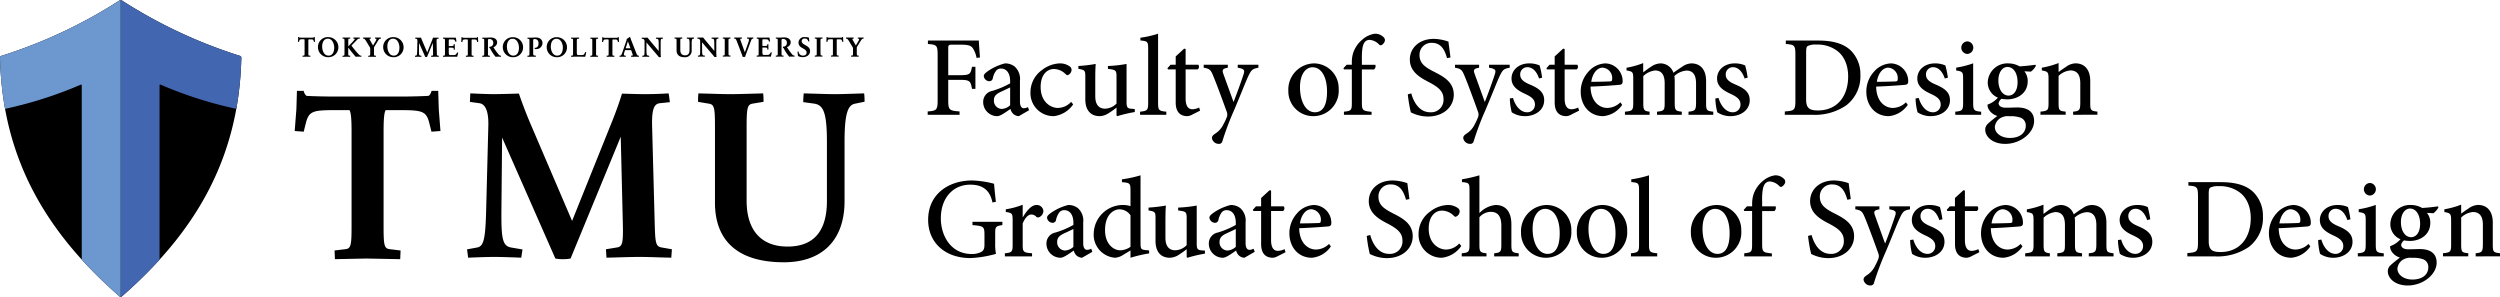
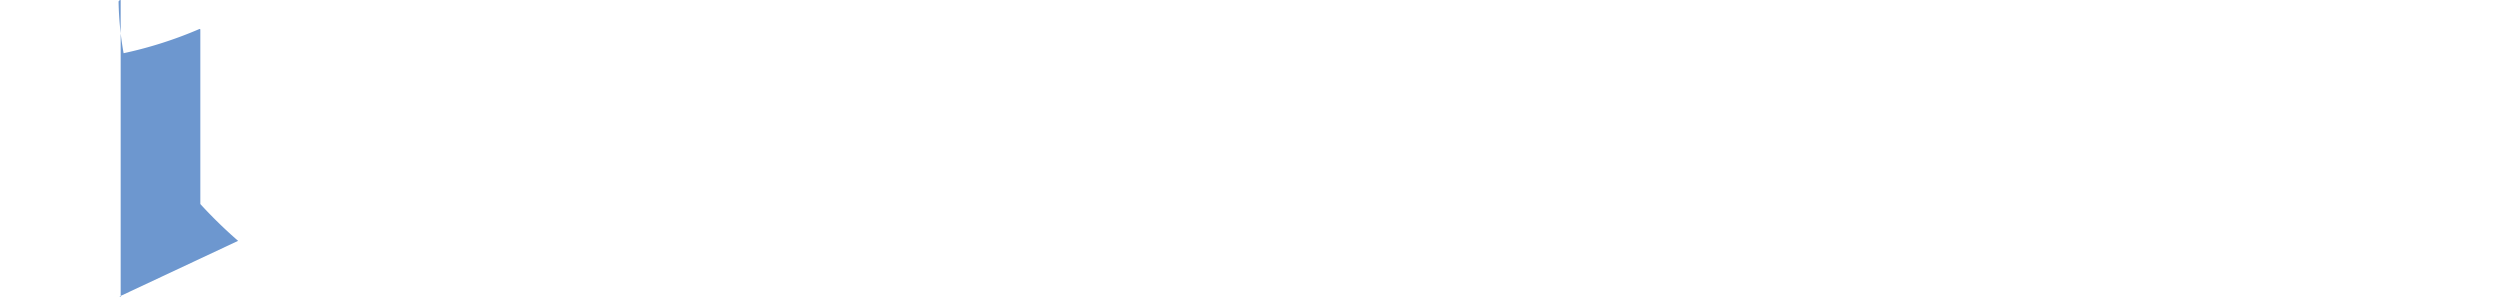
<svg xmlns="http://www.w3.org/2000/svg" viewBox="0 0 547.33 65">
-   <path d="M95.94 19.9h-1.47l-.03.14c-.1.41-.44.91-.62.94-.72.06-3.51.16-6.28.16H73.41c-2.76 0-5.56-.1-6.26-.15-.2-.04-.53-.54-.63-.95l-.04-.14h-1.47l-.12 3.98-.37 4.8 1.97.15.54-2.14c.69-2.4 1.62-2.58 6.54-2.58h2.95c.25.48.45 1.32.45 4.6v20.66c0 4.16-.1 5-1.25 5.17l-2.47.3.08 1.9 6.87-.14 7.42.14.08-1.9-2.46-.3c-1.16-.18-1.26-1-1.26-5.17V28.72c0-3.3.2-4.13.45-4.61h2.96c4.92 0 5.85.19 6.53 2.57l.54 2.15 1.97-.15-.37-4.79zm47.4 29.14l-.57-21.33c-.12-4.11.55-5 1.74-5.12l2.14-.22-.02-.2c-.02-.13-.17-1.37-.23-1.58l-.04-.15-.15.01c-1.47.1-3.35.16-5.04.16-1.8 0-4.83-.11-4.86-.11h-.14l-.04.13c-.4 1.35-1.3 3.97-2.36 6.54l-8.52 21.2-9.08-21.2q-1.38-3.23-2.52-6.55l-.05-.13h-.13c-.04 0-3.9.12-5.44.12s-4.85-.16-4.88-.16h-.19l-.08 1.86 2.01.28c1.8.19 2.09 2.83 2.02 5.01l-.47 18.27c-.16 6.5-.53 8.05-1.99 8.32l-2.19.4.23 1.83.17-.01c.04 0 3.58-.16 5.53-.16 2.05 0 5.73.16 5.77.16h.16l.27-1.8-2.48-.42c-1.94-.34-2.18-2-2.13-8.37l.15-15.7 11.62 26.39.03.08.08.02a7.1 7.1 0 001.58.13 7.65 7.65 0 001.6-.13l.08-.02 10.98-26.66.46 19.12c.1 4.13-.1 4.94-1.25 5.12l-2.45.4.12 1.84h.18l2.23-.06c1.67-.05 3.39-.1 4.84-.1 1.4 0 2.96.05 4.45.1l2.31.06h.18l.13-1.84-2.3-.4c-1.23-.23-1.35-1.05-1.46-5.13zm45.94-26.92a14.8 14.8 0 00-.07-1.53l-.04-.14h-.15l-2.26.07c-1.31.04-2.56.09-3.92.09-1.45 0-2.98-.05-4.45-.1l-2.26-.06h-.15l-.04.14q-.08.8-.08 1.6v.17l2.42.33c1.87.32 2.76 1.65 2.76 8.35V44c0 6.62-2.9 9.98-8.61 9.98-5.78 0-8.97-3.56-8.97-10.03V27.87c0-4.03.12-5 1.3-5.18l2.4-.4v-.15a14.67 14.67 0 00-.06-1.55l-.04-.14h-.15l-2.2.06c-1.65.05-3.36.1-4.82.1-1.43 0-3.02-.05-4.56-.1l-2.25-.06h-.15l-.04.14a14.82 14.82 0 00-.06 1.55v.16l2.4.4c1.19.18 1.3 1.06 1.3 5.12v16.54c0 8.54 5.21 13.06 15.07 13.06 8.45 0 13.3-4.88 13.3-13.37V30.99c0-6.58.86-8.03 2.34-8.3l2.04-.42zm-4.7-13.98V8.1h-.19v.02a.19.19 0 01-.07.1c-.08.01-.4.03-.73.03h-1.64l-.73-.02a.18.18 0 01-.07-.1V8.1h-.19l-.01.47-.04.54v.03l.24.02.06-.26c.08-.27.18-.3.76-.3h.34a1.38 1.38 0 01.04.53v2.4c0 .49 0 .58-.13.6l-.3.04.01.23.8-.01.88.01v-.23l-.29-.04c-.12-.02-.13-.11-.13-.6v-2.4a1.4 1.4 0 01.04-.52h.34c.58 0 .68.02.76.29l.06.26.24-.02-.04-.57zm4.47.07l-.55.02-.66-.02h-.04v.23l.2.03a.09.09 0 01.1.1 1.62 1.62 0 01-.25.58l-.48.8-.48-.85-.11-.2a1.1 1.1 0 01-.17-.35c0-.02 0-.05.1-.07l.19-.04-.02-.23H185.22l-.02.22.2.05c.14.04.26.17.55.66l.7 1.16a.53.53 0 01.1.35v.9c0 .46 0 .57-.14.6l-.3.04.02.22h.03q.8-.02 1.6 0h.04l.01-.22-.29-.05c-.13-.02-.14-.12-.14-.6v-.97a.6.6 0 01.1-.4l.64-1.04c.34-.54.42-.62.61-.67l.16-.03-.02-.22zm-20.28 3.24h-.02l-.13.23c-.17.3-.3.35-.9.35h-.47c-.25 0-.34-.09-.34-.64v-.96a.05.05 0 01.02-.02h.46c.48 0 .57.06.59.19l.03.26h.03a.98.98 0 00.17 0h.02V9.66h-.02a1.21 1.21 0 00-.18 0H168l-.02.23c-.02.12-.1.17-.6.17h-.45a.05.05 0 01-.02-.02V9.1a1.26 1.26 0 01.06-.5h.48c.56 0 .72.03.84.31l.08.2h.02l.19-.03h.02v-.03l-.13-.77c0-.03-.04-.04-.06-.06h-.02l-.92.01h-1.04a6.9 6.9 0 01-.73-.02h-.02v.03a1.3 1.3 0 00-.01.17v.03l.29.05c.12.02.13.1.13.59v2.47c0 .48 0 .57-.13.59l-.3.04v.03l.01.18v.02h.13l.64-.02h1.29a9.06 9.06 0 01.98.02h.02a.11.11 0 00.06-.07 7.26 7.26 0 01.19-.8v-.03l-.02-.01a1.5 1.5 0 00-.19-.05zm5.18.73l-.16-.03c-.18-.02-.33-.18-.68-.64a12.97 12.97 0 01-.81-1.18.03.03 0 010-.02 1.12 1.12 0 00.81-1.01c0-.7-.54-1.11-1.43-1.11a4.02 4.02 0 00-.47.02l-.62.02h-.44l-.27-.02h-.02v.03a1.4 1.4 0 00-.01.18v.02l.29.05c.12.02.13.1.13.59v2.47c0 .48 0 .57-.14.59l-.29.04v.03a1.75 1.75 0 00.01.18v.02h.3l.56-.02.52.01.27.01h.02v-.02l.03-.18v-.03l-.3-.04c-.13-.02-.15-.1-.15-.6V9.1a1.38 1.38 0 01.06-.53.84.84 0 01.26-.04.79.79 0 01.85.86.77.77 0 01-.8.82h-.03l-.05.27h.02l.07.02a.08.08 0 01.07.04l.1.18a8.95 8.95 0 001.13 1.68l.01.01h.01a7.9 7.9 0 011.13 0h.02l.01-.02a1.48 1.48 0 000-.19zm5.68-.63V9.08c0-.5.02-.57.15-.6l.3-.04v-.03l-.02-.17V8.2h-.03l-.26.01-.56.01h-.53l-.26-.02h-.02v.03a1.63 1.63 0 00-.02.18v.02l.3.05c.12.02.13.1.13.59v2.47c0 .48 0 .57-.14.59l-.3.05v.02a1.74 1.74 0 00.02.18v.02h.3l.56-.02.52.01.27.01h.02v-.02l.03-.18v-.02l-.3-.05c-.13-.02-.15-.1-.15-.6zm-20.14 0V9.08c0-.5.02-.57.14-.6l.3-.04v-.03l-.02-.17V8.2h-.03l-.26.01-.56.01h-.52l-.27-.02h-.02v.03a1.75 1.75 0 00-.01.18v.02l.29.05c.13.02.14.1.14.59v2.47c0 .48-.01.57-.14.59l-.3.05v.02l.01.18v.02h.31l.55-.02.52.01.27.01h.02l.01-.02.02-.18v-.02l-.3-.05c-.12-.02-.14-.1-.14-.6zm-2.21-3.34h-.02l-.27.01-.44.01h-.46l-.27-.02h-.02l-.01.03-.01.18v.02l.3.05c.23.04.3.2.3 1.05l.01 1.61-1.82-2.16c-.31-.36-.48-.6-.59-.73v-.01a.26.26 0 00-.08-.04 11.43 11.43 0 01-1.19 0h-.02v.03a1.87 1.87 0 00-.01.2v.02l.23.03a.34.34 0 01.26.15.56.56 0 01.12.38v2.16c0 .78-.06.93-.23.96l-.27.05v.03l.02.17v.02h.03l.7-.02.47.01.27.01h.02v-.02a.55.55 0 00.02-.18v-.03l-.3-.05c-.22-.04-.3-.2-.3-1.04l-.02-1.83 2.31 2.71.37.45a.12.12 0 00.1.06 2.83 2.83 0 00.36 0l.03-.01v-.03a11 11 0 01-.05-1.18V9.45c0-.75.04-.93.21-.96l.27-.04v-.03a1.76 1.76 0 00-.01-.18zm-5.35 0h-.03l-.26.01-.46.01h-.51l-.27-.02h-.02v.03l-.02.18v.03l.3.04c.2.04.3.19.3.96v1.51c0 .77-.33 1.15-.99 1.15-.47 0-1.03-.2-1.03-1.16V9.08c0-.46 0-.57.14-.6l.29-.04v-.02a1.56 1.56 0 00-.01-.18V8.2h-.03l-.26.01-.56.01h-.53l-.26-.02h-.02v.03a1.68 1.68 0 00-.02.18v.02l.3.05c.12.02.14.1.14.59V11c0 1 .6 1.53 1.76 1.53a1.42 1.42 0 001.55-1.56V9.45c0-.76.1-.93.27-.96l.24-.05v-.02a1.64 1.64 0 000-.18zm13 .03V8.2h-.03l-.27.01-.36.01h-.4l-.28-.02h-.03v.03l-.02.17v.02l.24.05a.2.2 0 01.15.1c.07.11.04.33-.07.65l-.79 2.23-.85-2.36-.04-.1a2.06 2.06 0 01-.12-.4c0-.06 0-.1.14-.12l.24-.04V8.4a1.45 1.45 0 00-.01-.17V8.2h-.03l-.24.01-.6.01-.55-.01h-.27v.02l-.02.17v.03l.21.04c.16.04.23.16.42.65l1.03 2.7a4.59 4.59 0 01.2.6v.02h.01a.99.99 0 00.27.03.95.95 0 00.27-.03h.01v-.02a5.25 5.25 0 01.2-.6l1-2.7c.18-.5.27-.61.41-.65l.19-.04v-.02l-.01-.18zm11.39 1.64c-.41-.23-.8-.45-.8-.86a.58.58 0 01.66-.58.7.7 0 01.77.62v.02h.03l.18-.02h.03v-.03l-.08-.74a.14.14 0 00-.05-.07h-.01a3.08 3.08 0 00-.83-.1 1.24 1.24 0 00-1.4 1.2c0 .73.52 1.02.97 1.27.4.23.8.44.8.93 0 .4-.29.65-.76.65a.92.92 0 01-.99-.85v-.04h-.03l-.2.03-.02.01v.03a7.5 7.5 0 01.1.87v.01a.22.22 0 00.07.06 2.18 2.18 0 001.03.22 1.75 1.75 0 001.08-.35 1.23 1.23 0 00.48-1c0-.7-.55-1-1.03-1.28zm-90.18 2.65a2.16 2.16 0 002.22-2.1v-.1a2.2 2.2 0 00-2.2-2.2h-.05a2.16 2.16 0 00-2.22 2.1v.09a2.2 2.2 0 002.2 2.2h.05zM84.8 10.2c0-.83.33-1.73 1.25-1.73 1.03 0 1.4 1.18 1.4 1.98 0 .83-.33 1.73-1.24 1.73-1.03 0-1.4-1.18-1.4-1.98zM68.93 8.59l-.02-.45V8.1h-.18v.02a.19.19 0 01-.07.1 5.91 5.91 0 01-.74.03h-1.65l-.73-.02a.18.18 0 01-.07-.1V8.1h-.2v.47l-.05.54v.03l.24.02.07-.26c.08-.27.18-.3.76-.3h.34a1.4 1.4 0 01.05.54v2.42c0 .48-.01.58-.14.6l-.3.03.01.24.81-.02.88.02v-.24l-.29-.03c-.13-.02-.14-.12-.14-.6V9.15a1.4 1.4 0 01.05-.53h.34c.58 0 .68.02.76.3l.07.25.24-.02zm2.9-.47a2.16 2.16 0 00-2.22 2.1v.1a2.2 2.2 0 002.2 2.2h.05a2.16 2.16 0 002.22-2.1v-.09a2.2 2.2 0 00-2.2-2.2h-.05zm1.34 2.33c0 .83-.33 1.73-1.24 1.73-1.03 0-1.4-1.18-1.4-1.98 0-.83.32-1.73 1.24-1.73 1.03 0 1.4 1.18 1.4 1.98zm5.91 1.99h.03l.01-.24-.17-.02c-.15-.02-.3-.14-.7-.58q-.68-.78-1.3-1.6a.05.05 0 010-.03l1.13-1.16c.24-.25.34-.32.5-.34l.18-.03h.03l-.03-.23h-.02q-.68.02-1.36 0h-.03l-.01.24.25.02a.08.08 0 01.08.08c0 .07-.12.22-.35.48-.38.43-.82.87-1.07 1.11V9.08c0-.46 0-.57.14-.6l.3-.04-.03-.23-.84.02-.83-.02v.22l.29.06c.12.02.14.11.14.6v2.48c0 .48-.01.57-.15.6l-.3.05.02.22h.03l.82-.02.53.01h.29l.03-.22-.3-.05c-.13-.02-.15-.1-.15-.6v-1.05a.59.59 0 01.05-.04 23.85 23.85 0 001.59 1.96h.02a7.68 7.68 0 011.18 0zm4.32-4.01l-.02-.22h-.02q-.61.03-1.23 0h-.02l-.02.23.22.03a.09.09 0 01.1.1 1.63 1.63 0 01-.26.58l-.48.81-.49-.85-.1-.2a1.11 1.11 0 01-.18-.36c0-.02 0-.05.1-.07l.2-.04-.02-.23H79.51l-.02.22.2.05c.14.04.26.17.55.66l.71 1.18a.53.53 0 01.1.35v.9c0 .47-.01.57-.15.6l-.29.05.02.22h.02q.81-.02 1.62 0h.03l.02-.22-.3-.05c-.13-.02-.14-.14-.14-.6v-.98a.6.6 0 01.1-.4l.65-1.05c.33-.55.41-.63.61-.67zm38.49-.29a2.15 2.15 0 00-2.2 2.1v.09a2.2 2.2 0 002.2 2.2h.04a2.15 2.15 0 002.2-2.1v-.09a2.2 2.2 0 00-2.2-2.2h-.04zm1.33 2.32c0 .83-.32 1.72-1.23 1.72-1.03 0-1.4-1.18-1.4-1.97 0-.83.33-1.72 1.24-1.72 1.02 0 1.4 1.18 1.4 1.97zm-10.9 2.07a2.15 2.15 0 002.2-2.1v-.09a2.2 2.2 0 00-2.2-2.2h-.04a2.15 2.15 0 00-2.2 2.1v.09a2.2 2.2 0 002.2 2.2h.04zm-1.34-2.32c0-.83.33-1.72 1.24-1.72 1.02 0 1.4 1.18 1.4 1.97 0 .83-.33 1.72-1.24 1.72-1.03 0-1.4-1.17-1.4-1.97zm23.1 1.36v-2.4a1.38 1.38 0 01.05-.53h.34c.58 0 .67.02.75.3l.07.25.24-.02-.04-.57-.02-.44v-.03h-.18v.02a.2.2 0 01-.07.1 5.72 5.72 0 01-.73.03h-1.65l-.73-.02a.17.17 0 01-.07-.1v-.03h-.18l-.02.47-.04.54v.03l.24.02.06-.26c.08-.27.18-.3.76-.3h.34a1.4 1.4 0 01.05.54v2.4c0 .48-.01.58-.14.6l-.3.03.01.24.81-.02.87.02.01-.24-.3-.03c-.12-.02-.13-.12-.13-.6zm-30.4.87v-.24l-.29-.03c-.13-.02-.14-.12-.14-.6v-2.4a1.4 1.4 0 01.05-.53h.34c.58 0 .68.02.76.3l.06.25.24-.02-.04-.57-.01-.44v-.03h-.19v.02a.19.19 0 01-.07.1 5.5 5.5 0 01-.73.03h-1.64l-.73-.02a.17.17 0 01-.07-.1v-.03h-.19l-.01.47-.05.54v.03l.25.02.06-.26c.08-.27.18-.3.75-.3h.34a1.4 1.4 0 01.05.54v2.4c0 .48 0 .58-.14.6l-.29.03.01.24.8-.02zm-8.04-.87l-.06-2.48c-.02-.48.06-.58.2-.6l.25-.02v-.03L96 8.26v-.03h-.03a5.53 5.53 0 01-.59.02l-.56-.01h-.02l-.01.02a8.02 8.02 0 01-.28.76l-.98 2.46-1.05-2.46c-.12-.28-.24-.58-.3-.76v-.02h-.02l-.64.01-.56-.02h-.03l-.02.23.25.04c.2.02.23.32.22.57l-.05 2.13c-.02.75-.06.93-.23.96l-.26.05.03.23h.03l.64-.02.67.02h.03l.03-.22-.3-.06c-.2-.03-.24-.2-.24-.96l.02-1.8 1.35 3.06a.83.83 0 00.2.02.89.89 0 00.18-.02h.02l1.26-3.08.05 2.2c.02.47 0 .56-.13.58l-.3.05.02.23h.29l.56-.02.52.01h.29l.02-.22-.27-.05c-.14-.02-.16-.12-.17-.59zm3.42.85l.99.01h.01a.11.11 0 00.07-.06 8.25 8.25 0 01.19-.81v-.03h-.02a1.53 1.53 0 00-.19-.05h-.02l-.13.23c-.17.3-.3.35-.9.35h-.47c-.25 0-.34-.1-.34-.65v-.95a.05.05 0 01.02-.02h.45c.5 0 .58.05.6.18l.03.26h.02a.98.98 0 00.18.01h.02V9.68h-.02a1.18 1.18 0 00-.19 0h-.02l-.03.23c-.01.12-.1.17-.59.17h-.45a.05.05 0 01-.02-.02v-.94a1.26 1.26 0 01.06-.5h.47c.57 0 .73.03.84.32l.09.2h.02l.18-.04h.03v-.03l-.13-.77c0-.03-.04-.04-.07-.06h-.01l-.93.01h-1.04a6.68 6.68 0 01-.72-.02H97v.03a1.34 1.34 0 000 .17v.03l.28.05c.13.02.14.1.14.59v2.47c0 .48-.01.57-.14.6l-.3.04v.03a.58.58 0 00.02.18v.02h.12l.64-.02zm10.63-.22l-.16-.02c-.18-.03-.33-.19-.69-.65a12.94 12.94 0 01-.8-1.17.03.03 0 010-.03 1.13 1.13 0 00.8-1.01c0-.7-.53-1.11-1.43-1.11a4.1 4.1 0 00-.47.02 11.76 11.76 0 01-1.33 0h-.02v.03a1.4 1.4 0 00-.01.18v.02l.29.05c.12.02.14.1.14.59v2.47c0 .48-.02.57-.14.6l-.3.04v.02a1.76 1.76 0 00.01.19v.02h.3q.54-.02 1.08-.01h.28l.01-.01.02-.18v-.03l-.3-.05c-.12-.02-.14-.1-.14-.59V9.12a1.38 1.38 0 01.05-.53.84.84 0 01.26-.04.79.79 0 01.85.86.77.77 0 01-.72.82H107.16l-.05.28h.03l.07.01a.08.08 0 01.06.04l.1.18a8.96 8.96 0 001.13 1.69h.03a7.83 7.83 0 011.13 0h.02v-.01a1.48 1.48 0 000-.2zm8.64-3.7a1.7 1.7 0 00-1.02-.29 4.37 4.37 0 00-.48.02l-.63.02h-.5l-.19-.02h-.02v.03a1.68 1.68 0 00-.01.18v.03l.29.05c.13.02.14.1.14.58v2.47c0 .49-.01.58-.14.6l-.3.03v.03a.61.61 0 00.02.19v.02h.28l.58-.02.7.01h.24v-.01l.03-.2v-.03l-.37-.05c-.15-.02-.22-.11-.22-.61V9.11a1.25 1.25 0 01.06-.52 1 1 0 01.26-.04c.55 0 .85.34.85.96v.01c0 .59-.3.94-.76.94h-.05l-.06.27h.03a1.4 1.4 0 00.36.02 1.35 1.35 0 001.35-1.3 1.14 1.14 0 00-.44-.94zm9.75 3.93a.11.11 0 00.07-.06c.04-.23.14-.66.2-.88l.01-.02-.02-.01a1.96 1.96 0 00-.2-.06h-.03l-.13.31c-.14.32-.3.35-.9.35h-.45c-.25 0-.35-.06-.35-.65V9.1c0-.5.04-.58.18-.6l.34-.05v-.02a1.64 1.64 0 00-.01-.18v-.03l-.25.01-.66.01h-.56l-.25-.02h-.03v.03l-.02.17v.03l.3.05c.13.02.14.1.14.59v2.47c0 .48-.01.57-.14.6l-.3.04v.03l.02.18v.02h.22l.56-.02h1.26l.99.01zm2.81.01h.02v-.02l.03-.18v-.03l-.3-.05c-.13-.02-.14-.1-.14-.59V9.1c0-.5.01-.57.14-.59l.3-.05v-.02l-.02-.18v-.03h-.03l-.25.01-.57.01h-.53l-.26-.02h-.02v.03a1.67 1.67 0 00-.02.18v.03l.3.04c.12.02.13.1.13.59v2.47c0 .48 0 .57-.14.6l-.3.04v.03a1.75 1.75 0 00.02.18v.02h.3q.68-.02 1.35 0zm8.37-.92l-.98-2.5a8.23 8.23 0 01-.3-.86l-.01-.02-.16-.03-.01.01a1.64 1.64 0 01-.26.2 1.39 1.39 0 01-.32.18h-.02v.03a.56.56 0 010 .11.95.95 0 01-.04.2l-.92 2.68c-.17.5-.27.61-.41.65l-.2.05v.02l.02.18v.02h.03l.27-.01.36-.01h.37l.29.02h.02v-.02l.02-.19v-.02l-.24-.04a.2.2 0 01-.15-.1.7.7 0 01.04-.52l.18-.57.02-.01h1.29a.04.04 0 01.03.02l.2.56.04.1a2.07 2.07 0 01.12.4c0 .06 0 .1-.15.12l-.24.04v.03l.03.18v.02h.27l.58-.02.56.01h.28v-.01l.02-.18v-.03l-.2-.04c-.16-.04-.24-.16-.43-.65zm-1.24-.97a.05.05 0 01-.02.02h-1a.05.05 0 01-.02-.02l.49-1.5zm7.09-2.29v-.03h-.03l-.26.01-.45.01h-.46l-.27-.02h-.02v.03a1.77 1.77 0 00-.02.18v.02l.3.06c.23.03.3.19.31 1.04v1.61l-1.82-2.16-.59-.73v-.01a.25.25 0 00-.08-.03 11.56 11.56 0 01-1.19 0h-.02v.02a1.88 1.88 0 00-.01.2v.02l.23.03a.33.33 0 01.26.15.56.56 0 01.12.38v2.16c0 .79-.06.93-.23.96l-.27.06v.02l.02.18v.02h.03l.7-.02.47.01h.29v-.01a.58.58 0 00.02-.19v-.02l-.3-.05c-.22-.04-.3-.2-.31-1.05V9.3l2.3 2.7a4.89 4.89 0 01.37.46.13.13 0 00.1.06 2.84 2.84 0 00.36-.01h.03v-.03a11.01 11.01 0 01-.05-1.19V9.47c0-.75.04-.93.22-.96l.26-.04v-.21zM26.22.06A107.67 107.67 0 01.26 12.24a.38.38 0 00-.26.36c.5 22.47 10.42 38.55 26.17 52.3a.38.38 0 00.5 0c15.75-13.75 25.68-29.83 26.17-52.3a.38.38 0 00-.26-.36A107.66 107.66 0 0126.62.06a.37.37 0 00-.4 0z" />
-   <path d="M35.15 18.53a89.42 89.42 0 0016.58 5.3 71.76 71.76 0 001.11-11.23.38.38 0 00-.26-.36A107.66 107.66 0 0126.62.06a.37.37 0 00-.2-.06v65a.38.38 0 00.25-.1 100.11 100.11 0 008.26-8.05V18.66a.15.15 0 01.22-.13z" fill="#4366b0" />
-   <path d="M26.17 64.9a.38.38 0 00.25.1V0a.37.37 0 00-.2.06A107.67 107.67 0 01.26 12.24a.38.38 0 00-.26.36 71.76 71.76 0 001.1 11.23 89.42 89.42 0 0016.6-5.3.15.15 0 01.2.13v38.19a100.12 100.12 0 008.27 8.06z" fill="#6d97cf" />
-   <path d="M213.8 12.68a5.64 5.64 0 00-.75-2.02c-.42-.68-1-.88-2.8-.88h-1.8c-.75 0-.85.08-.85.83v5.85h2.5c2.25 0 2.4-.23 2.7-1.83h.75v4.82h-.75c-.3-1.7-.45-1.97-2.7-1.97h-2.5v4.42c0 2.2.23 2.33 2.48 2.5v.73h-6.98v-.73c1.95-.15 2.18-.3 2.18-2.5v-9.82c0-2.17-.2-2.3-2.13-2.45v-.75h11.15c.03.83.15 2.48.25 3.7zM223.05 25.43a1.93 1.93 0 01-1.22-.5 2.21 2.21 0 01-.6-1.08c-1 .68-2.2 1.58-2.9 1.58a3.09 3.09 0 01-3.08-3.08 2.43 2.43 0 012-2.45 19.38 19.38 0 003.9-1.65v-.5c0-1.74-.8-2.74-2-2.74a1.36 1.36 0 00-1.07.47 4.22 4.22 0 00-.73 1.68.75.75 0 01-.8.62 1.27 1.27 0 01-1.17-1.1c0-.4.32-.67.82-1.05a11.36 11.36 0 013.83-1.75 3.35 3.35 0 012.1.68 3.64 3.64 0 011.17 3.12v4.55c0 1.12.43 1.47.85 1.47a2.2 2.2 0 00.9-.25l.25.68zm-1.9-6.3c-.52.27-1.55.75-2.1 1-.92.45-1.45.9-1.45 1.82a1.78 1.78 0 001.73 1.9 3.02 3.02 0 001.82-.8zM234.95 22.85a5.95 5.95 0 01-4.25 2.58 5.04 5.04 0 01-5.1-5.25 5.98 5.98 0 012.53-4.85 6.68 6.68 0 013.85-1.45 3.59 3.59 0 012.2.65.9.9 0 01.42.78 1.28 1.28 0 01-.87 1.15c-.15 0-.28-.08-.48-.28a3.7 3.7 0 00-2.52-1.07c-1.53 0-2.9 1.3-2.9 3.92 0 3.45 2.37 4.6 3.72 4.6a3.94 3.94 0 002.95-1.33zM248.44 24.53a29.93 29.93 0 00-3.83.9l-.17-.15v-1.73a16.1 16.1 0 01-1.73 1.23 3.77 3.77 0 01-1.97.65c-1.75 0-3.13-1.08-3.13-3.7V16.8c0-1.38-.1-1.48-1.52-1.73v-.62a34.25 34.25 0 003.8-.45c-.08.82-.1 2.02-.1 3.67v3.4c0 2.12 1.05 2.72 2.12 2.72a3.57 3.57 0 002.53-1.12V16.8c0-1.4-.13-1.5-1.88-1.73v-.62a29.04 29.04 0 004.08-.45v8.3c0 1.27.2 1.44 1.15 1.52l.65.05zM249.6 25.13v-.68c1.57-.17 1.77-.3 1.77-1.95V10.73c0-1.65-.15-1.72-1.7-1.87v-.6a22.38 22.38 0 003.87-.88V22.5c0 1.65.2 1.8 1.8 1.95v.68zM261 25.1a2.45 2.45 0 01-1.03.33c-1.64 0-2.57-.98-2.57-3V15.2h-1.7l-.1-.28.68-.75h1.12v-1.82l1.85-1.7.32.07v3.45h2.78a.73.73 0 01-.15 1.03h-2.63v6.37c0 2 .85 2.35 1.48 2.35a3.44 3.44 0 001.47-.38l.23.68zM275.5 14.83c-1.3.23-1.52.43-2.2 1.83-.62 1.32-1.4 3.4-3.1 7.42a63.16 63.16 0 00-2.57 6.8.75.75 0 01-.82.62 1.51 1.51 0 01-1.48-1.27c0-.4.23-.63.65-.93a4.91 4.91 0 001.9-2.15 11.26 11.26 0 00.73-1.57 1.67 1.67 0 00-.05-1.15c-1.08-2.98-2.23-6.1-2.93-7.77-.52-1.3-.77-1.63-2.1-1.83v-.65h5.28v.65c-1.15.2-1.3.45-.98 1.35l2.23 6.15c.67-1.68 1.7-4.52 2.2-6.07.3-.93.12-1.2-1.28-1.43v-.65h4.53zM293.08 19.45a5.56 5.56 0 01-5.47 5.98 5.43 5.43 0 01-5.55-5.53 5.73 5.73 0 015.57-6.02 5.44 5.44 0 015.45 5.57zm-8.47-.37c0 3.15 1.27 5.5 3.27 5.5 1.43 0 2.65-1.05 2.65-4.53 0-3.02-1.12-5.32-3.2-5.32-1.45 0-2.72 1.5-2.72 4.35zM295.96 14.18v-.55a6.71 6.71 0 01.27-1.97 6.4 6.4 0 011.98-2.95 5.28 5.28 0 012.8-1.33 2.64 2.64 0 011.97.83.85.85 0 01.15.92 1.65 1.65 0 01-.52.65.47.47 0 01-.7-.05 3.15 3.15 0 00-2.05-1 1.34 1.34 0 00-1.23.73c-.3.47-.52 1.62-.47 3.75v.97h2.95a.96.96 0 01-.28 1.03h-2.67v7.2c0 1.77.17 1.87 2.12 2.07v.65h-6.05v-.68c1.58-.15 1.73-.3 1.73-1.92V15.2h-1.73l-.1-.28.7-.75zM316.8 12.73c-.44-1.57-1.17-3.35-3.3-3.35a2.59 2.59 0 00-2.72 2.7c0 1.75 1.15 2.6 3.18 3.63 2.07 1.05 4.32 2.25 4.32 5 0 2.67-2.25 4.8-5.65 4.8a8 8 0 01-2.45-.38 8.92 8.92 0 01-1.3-.53 30.65 30.65 0 01-.67-3.95l.77-.2c.4 1.55 1.58 4.13 4.13 4.13a2.72 2.72 0 002.92-2.93c0-1.77-1.32-2.67-3.2-3.67-1.77-.92-4.17-2.2-4.17-4.95 0-2.45 1.97-4.52 5.25-4.52a10.27 10.27 0 013.2.6c.1.9.25 1.9.45 3.47zM330.52 14.83c-1.3.23-1.52.43-2.2 1.83-.62 1.32-1.4 3.4-3.1 7.42a63.16 63.16 0 00-2.57 6.8.75.75 0 01-.83.62 1.51 1.51 0 01-1.47-1.27c0-.4.22-.63.65-.93a4.91 4.91 0 001.9-2.15 11.26 11.26 0 00.72-1.57 1.67 1.67 0 00-.05-1.15c-1.07-2.98-2.22-6.1-2.92-7.77-.53-1.3-.78-1.63-2.1-1.83v-.65h5.27v.65c-1.15.2-1.3.45-.97 1.35l2.22 6.15c.68-1.68 1.7-4.52 2.2-6.07.3-.93.13-1.2-1.27-1.43v-.65h4.52zM336.95 17.18c-.5-1.47-1.35-2.47-2.58-2.47a1.55 1.55 0 00-1.55 1.65c0 1.05.9 1.62 2.05 2.12 1.93.8 3.2 1.67 3.2 3.45 0 2.32-2.15 3.5-4.17 3.5a5.14 5.14 0 01-2.93-.85 13.16 13.16 0 01-.42-3.03l.7-.1c.45 1.63 1.57 3.13 3.1 3.13a1.66 1.66 0 001.7-1.68c0-1.05-.65-1.62-1.95-2.25-1.45-.67-3.18-1.52-3.18-3.47 0-1.8 1.53-3.3 3.88-3.3a5.4 5.4 0 012.27.45 19.52 19.52 0 01.55 2.68zM343.97 25.1a2.45 2.45 0 01-1.02.33c-1.65 0-2.58-.98-2.58-3V15.2h-1.7l-.1-.28.68-.75h1.12v-1.82l1.85-1.7.33.07v3.45h2.77a.73.73 0 01-.15 1.03h-2.62v6.37c0 2 .85 2.35 1.47 2.35a3.44 3.44 0 001.48-.38l.22.68zM355.15 22.95a5.64 5.64 0 01-4.15 2.48c-3.13 0-4.93-2.5-4.93-5.33a6.43 6.43 0 011.68-4.4 5.17 5.17 0 013.7-1.82 3.89 3.89 0 013.8 3.85c0 .5-.1.73-.6.83-.4.05-3.53.3-6.43.4.05 3.27 1.93 4.67 3.68 4.67a4.16 4.16 0 002.85-1.23zm-6.78-5.04c1.33 0 2.63-.03 4-.08.43 0 .58-.12.58-.5a2.27 2.27 0 00-2.08-2.52c-1.1 0-2.17 1.07-2.5 3.1zM369.67 25.13v-.68c1.4-.15 1.65-.27 1.65-2v-4.2c0-1.82-.67-2.8-2.1-2.8a4.41 4.41 0 00-2.65 1.2 6.02 6.02 0 01.08 1.06v4.9c0 1.54.22 1.7 1.55 1.84v.68h-5.43v-.68c1.48-.15 1.68-.27 1.68-1.87v-4.35c0-1.85-.68-2.8-2.1-2.8a4.44 4.44 0 00-2.58 1.23v5.92c0 1.57.2 1.72 1.38 1.87v.68h-5.4v-.68c1.62-.15 1.82-.27 1.82-1.92v-5.17c0-1.58-.07-1.7-1.47-1.93v-.6a18.33 18.33 0 003.65-1.02v2.02c.52-.37 1.05-.8 1.77-1.25a3.7 3.7 0 012.08-.7 3 3 0 012.77 2.05c.73-.55 1.43-1 2.03-1.4a3.61 3.61 0 011.9-.65c2 0 3.22 1.4 3.22 3.85v4.82c0 1.65.15 1.73 1.57 1.9v.68zM381.95 17.18c-.5-1.47-1.35-2.47-2.58-2.47a1.55 1.55 0 00-1.55 1.65c0 1.05.9 1.62 2.05 2.12 1.93.8 3.2 1.67 3.2 3.45 0 2.32-2.15 3.5-4.17 3.5a5.14 5.14 0 01-2.93-.85 13.19 13.19 0 01-.42-3.03l.7-.1c.45 1.63 1.57 3.13 3.1 3.13a1.66 1.66 0 001.7-1.68c0-1.05-.65-1.62-1.95-2.25-1.45-.67-3.18-1.52-3.18-3.47 0-1.8 1.53-3.3 3.88-3.3a5.4 5.4 0 012.27.45 19.52 19.52 0 01.55 2.68zM398.07 8.88c3.18 0 5.53.65 7.1 2.15a7.27 7.27 0 012.13 5.35 8 8 0 01-3.08 6.67 12.1 12.1 0 01-7.47 2.08h-6v-.73c2.12-.15 2.32-.3 2.32-2.42v-9.95c0-2.12-.2-2.25-2.1-2.4v-.75zm-2.65 12.92c0 1.88.75 2.38 2.55 2.38 4.45 0 6.65-3.33 6.65-7.42 0-2.55-.92-4.73-2.77-5.88a7.16 7.16 0 00-4.2-1.12 3.75 3.75 0 00-1.9.32c-.23.18-.33.48-.33 1.43zM417.67 22.95a5.64 5.64 0 01-4.15 2.48c-3.12 0-4.92-2.5-4.92-5.33a6.43 6.43 0 011.67-4.4 5.17 5.17 0 013.7-1.82 3.89 3.89 0 013.8 3.85c0 .5-.1.73-.6.83-.4.05-3.52.3-6.42.4.05 3.27 1.92 4.67 3.67 4.67a4.16 4.16 0 002.85-1.23zm-6.77-5.04c1.32 0 2.62-.03 4-.08.42 0 .57-.12.57-.5a2.27 2.27 0 00-2.07-2.52c-1.1 0-2.18 1.07-2.5 3.1zM425.78 17.18c-.5-1.47-1.35-2.47-2.57-2.47a1.55 1.55 0 00-1.55 1.65c0 1.05.9 1.62 2.05 2.12 1.92.8 3.2 1.67 3.2 3.45 0 2.32-2.15 3.5-4.18 3.5a5.14 5.14 0 01-2.92-.85 13.16 13.16 0 01-.43-3.03l.7-.1c.45 1.63 1.58 3.13 3.1 3.13a1.66 1.66 0 001.7-1.68c0-1.05-.65-1.62-1.95-2.25-1.45-.67-3.17-1.52-3.17-3.47 0-1.8 1.52-3.3 3.87-3.3a5.4 5.4 0 012.27.45 19.52 19.52 0 01.56 2.68zM428.07 25.13v-.68c1.55-.15 1.72-.3 1.72-2v-5.12c0-1.57-.1-1.67-1.52-1.9v-.62a19.33 19.33 0 003.72-.95v8.6c0 1.7.15 1.84 1.75 2v.67zm1.32-14.67a1.38 1.38 0 011.38-1.4 1.38 1.38 0 01-.03 2.75 1.38 1.38 0 01-1.35-1.35zM445.73 14.38a3.7 3.7 0 01-1.1 1.3l-1.43-.07a3.35 3.35 0 01.73 2.17c0 2.67-2.28 3.97-4.45 3.97a7.14 7.14 0 01-1.27-.12 1.55 1.55 0 00-.65.97c0 .48.42.98 1.55.98.9 0 1.75-.05 2.6-.05 1.54 0 3.62.5 3.62 2.97 0 2.6-3 5-6.32 5-2.85 0-4.35-1.62-4.38-3.07a1.74 1.74 0 01.63-1.38c.52-.5 1.42-1.2 2.02-1.67a3.22 3.22 0 01-1.85-1.38 1.99 1.99 0 01-.3-1.1 5.44 5.44 0 002.28-1.52 3.57 3.57 0 01-2.23-3.35 4.3 4.3 0 014.55-4.15 4.97 4.97 0 012.42.65c1.25-.07 2.53-.22 3.45-.35zm-7.97 11.6a2.64 2.64 0 00-1.03 1.82c0 1.35 1.4 2.4 3.28 2.4 2.3 0 3.5-1.17 3.5-2.7a1.78 1.78 0 00-1.18-1.75 6.38 6.38 0 00-2.37-.3 3.13 3.13 0 00-2.2.53zm-.25-8.35c0 1.9.9 3.3 2.25 3.3 1.07-.03 1.95-1 1.95-2.95 0-1.9-.85-3.32-2.23-3.32-1.02 0-1.97 1.05-1.97 2.97zM453.87 25.13v-.68c1.4-.15 1.57-.32 1.57-2.07V18.2c0-1.75-.65-2.78-2.17-2.78a4.25 4.25 0 00-2.58 1.2v5.9c0 1.67.15 1.77 1.55 1.92v.68h-5.52v-.68c1.65-.17 1.77-.3 1.77-1.95v-5.17c0-1.57-.15-1.65-1.47-1.9v-.6a18.64 18.64 0 003.67-1.02v1.97c.5-.37 1.03-.75 1.65-1.15a3.63 3.63 0 012.05-.75c2 0 3.23 1.4 3.23 3.83v4.82c0 1.67.15 1.75 1.57 1.92v.68zM219.45 49.28c-1.45.22-1.57.35-1.57 1.85v2.1a11.25 11.25 0 00.17 2.35 24.24 24.24 0 01-5.6.92c-5.57 0-9.25-3.4-9.25-8.37 0-5.77 4.65-8.62 9.6-8.62a21.14 21.14 0 014.83.72c.07.85.2 2.23.4 3.95l-.75.15c-.6-3-2.48-3.9-4.88-3.9-3.65 0-6.42 2.8-6.42 7.38 0 3.64 2.07 7.8 6.77 7.8a4.42 4.42 0 002.03-.43c.47-.25.75-.6.75-1.58v-2.17c0-1.8-.15-1.95-2.63-2.15v-.72h6.55zM223.95 47.53c.78-1.32 1.83-2.65 2.98-2.65a1.43 1.43 0 011.5 1.3 1.51 1.51 0 01-.88 1.35.58.58 0 01-.67-.07 1.5 1.5 0 00-1.1-.5c-.6 0-1.35.65-1.88 1.97v4.6c0 1.62.13 1.77 2.05 1.92v.68H220v-.68c1.53-.15 1.7-.3 1.7-1.92V48.3c0-1.6-.12-1.68-1.5-1.9v-.58a16.95 16.95 0 003.7-1v2.7zM236.9 56.43a1.93 1.93 0 01-1.22-.5 2.2 2.2 0 01-.6-1.08c-1 .68-2.2 1.58-2.9 1.58a3.09 3.09 0 01-3.08-3.08 2.43 2.43 0 012-2.45 19.38 19.38 0 003.9-1.65v-.5c0-1.74-.8-2.74-2-2.74a1.36 1.36 0 00-1.07.47 4.22 4.22 0 00-.73 1.68.75.75 0 01-.8.62 1.27 1.27 0 01-1.17-1.1c0-.4.32-.67.82-1.05a11.37 11.37 0 013.83-1.75 3.35 3.35 0 012.1.68 3.64 3.64 0 011.17 3.12v4.55c0 1.12.43 1.47.85 1.47a2.2 2.2 0 00.9-.25l.25.68zm-1.9-6.3c-.52.27-1.55.75-2.1 1-.92.45-1.45.9-1.45 1.82a1.78 1.78 0 001.73 1.9 3.02 3.02 0 001.82-.8zM251.58 55.48a29.3 29.3 0 00-4.08.95v-1.6l-1.52.92a3.9 3.9 0 01-1.83.68 5.05 5.05 0 01-4.7-5.35 6.4 6.4 0 016.5-6.2 5.14 5.14 0 011.55.25v-3.45c0-1.57-.15-1.65-1.87-1.8v-.62a26.28 26.28 0 004.07-.88V53.2c0 1.33.15 1.45 1.1 1.55l.78.08zm-4.08-8.35a2.93 2.93 0 00-2.42-1.3c-1.08 0-3.15.93-3.15 4.57 0 3 1.82 4.4 3.35 4.4a3.98 3.98 0 002.22-.77zM263.8 55.53a29.93 29.93 0 00-3.82.9l-.18-.15v-1.73a16.1 16.1 0 01-1.72 1.23 3.77 3.77 0 01-1.98.65c-1.75 0-3.12-1.08-3.12-3.7V47.8c0-1.38-.1-1.48-1.53-1.73v-.62a34.25 34.25 0 003.8-.45c-.07.82-.1 2.02-.1 3.67v3.4c0 2.12 1.05 2.72 2.13 2.72a3.57 3.57 0 002.52-1.12V47.8c0-1.4-.12-1.5-1.87-1.73v-.62A29.04 29.04 0 00262 45v8.3c0 1.27.2 1.44 1.15 1.52l.65.05zM272.45 56.43a1.93 1.93 0 01-1.22-.5 2.2 2.2 0 01-.6-1.08c-1 .68-2.2 1.58-2.9 1.58a3.09 3.09 0 01-3.08-3.08 2.43 2.43 0 012-2.45 19.38 19.38 0 003.9-1.65v-.5c0-1.74-.8-2.74-2-2.74a1.36 1.36 0 00-1.07.47 4.22 4.22 0 00-.73 1.68.75.75 0 01-.8.62 1.27 1.27 0 01-1.17-1.1c0-.4.32-.67.82-1.05a11.37 11.37 0 013.83-1.75 3.35 3.35 0 012.1.68 3.64 3.64 0 011.17 3.12v4.55c0 1.12.43 1.47.85 1.47a2.2 2.2 0 00.9-.25l.25.68zm-1.9-6.3c-.52.27-1.55.75-2.1 1-.92.45-1.45.9-1.45 1.82a1.78 1.78 0 001.73 1.9 3.02 3.02 0 001.82-.8zM279.7 56.1a2.45 2.45 0 01-1.02.33c-1.65 0-2.58-.98-2.58-3V46.2h-1.7l-.1-.28.68-.75h1.12v-1.82l1.85-1.7.33.07v3.45h2.77a.73.73 0 01-.15 1.03h-2.62v6.37c0 2 .85 2.35 1.47 2.35a3.44 3.44 0 001.48-.38l.22.68zM291.37 53.95a5.64 5.64 0 01-4.15 2.48c-3.13 0-4.93-2.5-4.93-5.33a6.43 6.43 0 011.68-4.4 5.17 5.17 0 013.7-1.82 3.89 3.89 0 013.8 3.85c0 .5-.1.73-.6.83-.4.04-3.53.3-6.43.4.05 3.27 1.93 4.67 3.68 4.67a4.16 4.16 0 002.85-1.23zm-6.78-5.04c1.33 0 2.63-.03 4-.08.43 0 .58-.12.58-.5a2.27 2.27 0 00-2.08-2.52c-1.1 0-2.17 1.07-2.5 3.1zM307.82 43.73c-.45-1.57-1.18-3.35-3.3-3.35a2.59 2.59 0 00-2.73 2.7c0 1.75 1.15 2.6 3.18 3.63 2.07 1.05 4.32 2.25 4.32 5 0 2.67-2.25 4.8-5.65 4.8a8 8 0 01-2.45-.38 8.9 8.9 0 01-1.3-.53 30.65 30.65 0 01-.67-3.95l.77-.2c.4 1.55 1.58 4.13 4.13 4.13a2.72 2.72 0 002.92-2.93c0-1.77-1.32-2.67-3.2-3.67-1.77-.92-4.17-2.2-4.17-4.95 0-2.45 1.97-4.52 5.25-4.52a10.27 10.27 0 013.2.6c.1.9.25 1.9.45 3.47zM319.92 53.85a5.95 5.95 0 01-4.25 2.58 5.04 5.04 0 01-5.1-5.25 5.98 5.98 0 012.52-4.85 6.68 6.68 0 013.85-1.45 3.59 3.59 0 012.2.65.9.9 0 01.43.78 1.28 1.28 0 01-.88 1.15c-.15 0-.27-.08-.47-.28a3.7 3.7 0 00-2.53-1.07c-1.52 0-2.9 1.3-2.9 3.92 0 3.45 2.38 4.6 3.73 4.6a3.94 3.94 0 002.95-1.33zM327.12 56.13v-.68c1.4-.15 1.57-.32 1.57-1.9v-4.17c0-2.05-.8-3-2.32-3a3.37 3.37 0 00-2.48 1.18v6c0 1.57.15 1.74 1.55 1.9v.67h-5.42v-.68c1.5-.15 1.7-.27 1.7-1.92V41.66c0-1.55-.08-1.65-1.65-1.8v-.6a31.9 31.9 0 003.82-.88v8.28a5.58 5.58 0 013.55-1.78c2.05 0 3.45 1.3 3.45 4.25v4.42c0 1.63.18 1.75 1.6 1.9v.68zM344.01 50.45a5.56 5.56 0 01-5.47 5.98A5.43 5.43 0 01333 50.9a5.73 5.73 0 015.58-6.02 5.44 5.44 0 015.44 5.57zm-8.47-.37c0 3.15 1.28 5.5 3.28 5.5 1.42 0 2.65-1.05 2.65-4.53 0-3.02-1.13-5.32-3.2-5.32-1.45 0-2.73 1.5-2.73 4.35zM356.24 50.45a5.56 5.56 0 01-5.47 5.98 5.43 5.43 0 01-5.55-5.53 5.73 5.73 0 015.57-6.02 5.44 5.44 0 015.45 5.57zm-8.47-.37c0 3.15 1.27 5.5 3.27 5.5 1.43 0 2.65-1.05 2.65-4.53 0-3.02-1.12-5.32-3.2-5.32-1.45 0-2.72 1.5-2.72 4.35zM357.07 56.13v-.68c1.57-.17 1.77-.3 1.77-1.95V41.73c0-1.65-.15-1.72-1.7-1.87v-.6a22.38 22.38 0 003.88-.88V53.5c0 1.65.2 1.8 1.8 1.95v.68zM381.22 50.45a5.56 5.56 0 01-5.48 5.98 5.43 5.43 0 01-5.55-5.53 5.73 5.73 0 015.58-6.02 5.44 5.44 0 015.45 5.57zm-8.48-.37c0 3.15 1.28 5.5 3.28 5.5 1.42 0 2.65-1.05 2.65-4.53 0-3.02-1.13-5.32-3.2-5.32-1.45 0-2.73 1.5-2.73 4.35zM383.6 45.18v-.55a6.71 6.71 0 01.27-1.97 6.4 6.4 0 011.97-2.95 5.28 5.28 0 012.8-1.33 2.64 2.64 0 011.98.83.85.85 0 01.15.92 1.66 1.66 0 01-.53.65.47.47 0 01-.7-.05 3.15 3.15 0 00-2.05-1 1.34 1.34 0 00-1.22.73c-.3.47-.53 1.62-.48 3.75v.97h2.95a.96.96 0 01-.27 1.03h-2.68v7.2c0 1.77.18 1.87 2.13 2.07v.65h-6.05v-.68c1.57-.15 1.72-.3 1.72-1.92V46.2h-1.72l-.1-.28.7-.75zM404.44 43.73c-.45-1.57-1.17-3.35-3.3-3.35a2.59 2.59 0 00-2.72 2.7c0 1.75 1.15 2.6 3.17 3.63 2.08 1.05 4.33 2.25 4.33 5 0 2.67-2.25 4.8-5.65 4.8a8 8 0 01-2.45-.38 8.92 8.92 0 01-1.3-.53 30.65 30.65 0 01-.68-3.95l.78-.2c.4 1.55 1.57 4.13 4.12 4.13a2.72 2.72 0 002.93-2.93c0-1.77-1.33-2.67-3.2-3.67-1.78-.92-4.18-2.2-4.18-4.95 0-2.45 1.98-4.52 5.25-4.52a10.27 10.27 0 013.2.6c.1.9.25 1.9.45 3.47zM418.16 45.83c-1.3.23-1.53.43-2.2 1.83-.63 1.32-1.4 3.4-3.1 7.42a63.16 63.16 0 00-2.57 6.8.75.75 0 01-.83.62 1.51 1.51 0 01-1.47-1.27c0-.4.22-.63.65-.93a4.91 4.91 0 001.9-2.15 11.26 11.26 0 00.72-1.57 1.67 1.67 0 00-.05-1.15c-1.07-2.98-2.22-6.1-2.92-7.77-.53-1.3-.78-1.63-2.1-1.83v-.65h5.27v.65c-1.15.2-1.3.45-.97 1.35l2.22 6.15c.67-1.68 1.7-4.52 2.2-6.07.3-.93.12-1.2-1.28-1.43v-.65h4.53zM424.58 48.18c-.5-1.47-1.35-2.47-2.57-2.47a1.55 1.55 0 00-1.55 1.65c0 1.05.9 1.62 2.05 2.12 1.92.8 3.2 1.67 3.2 3.45 0 2.32-2.15 3.5-4.17 3.5a5.14 5.14 0 01-2.93-.85 13.19 13.19 0 01-.42-3.03l.7-.1c.45 1.63 1.57 3.13 3.1 3.13a1.66 1.66 0 001.7-1.68c0-1.05-.66-1.62-1.95-2.25-1.45-.67-3.18-1.52-3.18-3.47 0-1.8 1.53-3.3 3.87-3.3a5.4 5.4 0 012.28.45 19.52 19.52 0 01.55 2.68zM431.61 56.1a2.45 2.45 0 01-1.02.33c-1.65 0-2.58-.98-2.58-3V46.2h-1.7l-.1-.28.68-.75H428v-1.82l1.85-1.7.33.07v3.45h2.77a.73.73 0 01-.15 1.03h-2.62v6.37c0 2 .84 2.35 1.47 2.35a3.44 3.44 0 001.47-.38l.23.68zM442.78 53.95a5.64 5.64 0 01-4.15 2.48c-3.12 0-4.92-2.5-4.92-5.33a6.43 6.43 0 011.68-4.4 5.17 5.17 0 013.7-1.82 3.89 3.89 0 013.8 3.85c0 .5-.1.73-.6.83-.4.04-3.53.3-6.43.4.05 3.27 1.92 4.67 3.67 4.67a4.16 4.16 0 002.85-1.23zm-6.77-5.04c1.33 0 2.62-.03 4-.08.42 0 .57-.12.57-.5a2.27 2.27 0 00-2.07-2.52c-1.1 0-2.17 1.07-2.5 3.1zM457.3 56.13v-.68c1.4-.15 1.66-.27 1.66-2v-4.2c0-1.82-.68-2.8-2.1-2.8a4.41 4.41 0 00-2.65 1.2 6.01 6.01 0 01.07 1.06v4.9c0 1.54.23 1.7 1.55 1.84v.68h-5.42v-.68c1.47-.15 1.67-.27 1.67-1.87v-4.35c0-1.85-.67-2.8-2.1-2.8a4.44 4.44 0 00-2.57 1.23v5.92c0 1.57.2 1.72 1.37 1.87v.68h-5.4v-.68c1.63-.15 1.83-.27 1.83-1.92v-5.17c0-1.58-.08-1.7-1.47-1.93v-.6a18.33 18.33 0 003.64-1.02v2.02c.53-.37 1.05-.8 1.78-1.25a3.7 3.7 0 012.07-.7 3 3 0 012.78 2.05c.72-.55 1.42-1 2.02-1.4a3.61 3.61 0 011.9-.65c2 0 3.23 1.4 3.23 3.85v4.82c0 1.65.15 1.73 1.57 1.9v.68zM470.08 48.18c-.5-1.47-1.35-2.47-2.57-2.47a1.55 1.55 0 00-1.55 1.65c0 1.05.9 1.62 2.05 2.12 1.92.8 3.2 1.67 3.2 3.45 0 2.32-2.15 3.5-4.18 3.5a5.14 5.14 0 01-2.92-.85 13.16 13.16 0 01-.42-3.03l.7-.1c.45 1.63 1.57 3.13 3.1 3.13a1.66 1.66 0 001.7-1.68c0-1.05-.66-1.62-1.96-2.25-1.45-.67-3.17-1.52-3.17-3.47 0-1.8 1.53-3.3 3.87-3.3a5.4 5.4 0 012.28.45 19.52 19.52 0 01.55 2.68zM486.2 39.88c3.18 0 5.53.65 7.1 2.15a7.27 7.27 0 012.13 5.35 8 8 0 01-3.07 6.67 12.1 12.1 0 01-7.48 2.08h-6v-.73c2.13-.15 2.33-.3 2.33-2.42v-9.95c0-2.12-.2-2.25-2.1-2.4v-.75zm-2.64 12.92c0 1.88.75 2.38 2.55 2.38 4.45 0 6.65-3.33 6.65-7.42 0-2.55-.93-4.73-2.78-5.88a7.16 7.16 0 00-4.2-1.12 3.75 3.75 0 00-1.9.32c-.22.18-.32.48-.32 1.43zM505.8 53.95a5.64 5.64 0 01-4.14 2.48c-3.13 0-4.92-2.5-4.92-5.33a6.43 6.43 0 011.67-4.4 5.17 5.17 0 013.7-1.82 3.89 3.89 0 013.8 3.85c0 .5-.1.73-.6.83-.4.04-3.53.3-6.43.4.05 3.27 1.93 4.67 3.68 4.67a4.16 4.16 0 002.85-1.23zm-6.77-5.04c1.33 0 2.63-.03 4-.08.43 0 .58-.12.58-.5a2.27 2.27 0 00-2.08-2.52c-1.1 0-2.17 1.07-2.5 3.1zM513.92 48.18c-.5-1.47-1.35-2.47-2.58-2.47a1.55 1.55 0 00-1.55 1.65c0 1.05.9 1.62 2.05 2.12 1.93.8 3.2 1.67 3.2 3.45 0 2.32-2.15 3.5-4.17 3.5a5.14 5.14 0 01-2.93-.85 13.16 13.16 0 01-.42-3.03l.7-.1c.45 1.63 1.57 3.13 3.1 3.13a1.66 1.66 0 001.7-1.68c0-1.05-.65-1.62-1.95-2.25-1.45-.67-3.18-1.52-3.18-3.47 0-1.8 1.53-3.3 3.88-3.3a5.4 5.4 0 012.27.45 19.52 19.52 0 01.55 2.68zM516.2 56.13v-.68c1.55-.15 1.73-.3 1.73-2v-5.12c0-1.57-.1-1.67-1.53-1.9v-.62a19.33 19.33 0 003.73-.95v8.6c0 1.7.15 1.84 1.75 2v.67zm1.33-14.67a1.38 1.38 0 011.37-1.4 1.38 1.38 0 01-.02 2.75 1.38 1.38 0 01-1.35-1.35zM533.86 45.38a3.7 3.7 0 01-1.1 1.3l-1.42-.07a3.35 3.35 0 01.73 2.17c0 2.67-2.28 3.97-4.45 3.97a7.14 7.14 0 01-1.28-.12 1.55 1.55 0 00-.65.97c0 .48.43.98 1.55.98.9 0 1.75-.05 2.6-.05 1.55 0 3.62.5 3.62 2.97 0 2.6-3 5-6.32 5-2.85 0-4.35-1.62-4.37-3.07a1.74 1.74 0 01.62-1.38c.53-.5 1.43-1.2 2.03-1.67a3.22 3.22 0 01-1.85-1.38 1.99 1.99 0 01-.3-1.1 5.44 5.44 0 002.27-1.52 3.57 3.57 0 01-2.22-3.35 4.3 4.3 0 014.55-4.15 4.97 4.97 0 012.42.65c1.25-.07 2.53-.22 3.45-.35zm-7.97 11.6a2.64 2.64 0 00-1.02 1.82c0 1.35 1.4 2.4 3.27 2.4 2.3 0 3.5-1.17 3.5-2.7a1.78 1.78 0 00-1.17-1.75 6.38 6.38 0 00-2.38-.3 3.13 3.13 0 00-2.2.53zm-.25-8.35c0 1.9.9 3.3 2.25 3.3 1.08-.03 1.95-1 1.95-2.95 0-1.9-.85-3.32-2.22-3.32-1.03 0-1.98 1.05-1.98 2.97zM542 56.13v-.68c1.4-.15 1.58-.32 1.58-2.07V49.2c0-1.75-.65-2.78-2.18-2.78a4.25 4.25 0 00-2.57 1.2v5.9c0 1.67.15 1.77 1.55 1.92v.68h-5.53v-.68c1.65-.17 1.78-.3 1.78-1.95v-5.17c0-1.57-.15-1.65-1.48-1.9v-.6a18.64 18.64 0 003.68-1.02v1.97c.5-.37 1.02-.75 1.65-1.15a3.63 3.63 0 012.05-.75c2 0 3.22 1.4 3.22 3.83v4.82c0 1.67.15 1.75 1.58 1.92v.68z" />
+   <path d="M26.17 64.9a.38.38 0 00.25.1V0a.37.37 0 00-.2.06a.38.38 0 00-.26.36 71.76 71.76 0 001.1 11.23 89.42 89.42 0 0016.6-5.3.15.15 0 01.2.13v38.19a100.12 100.12 0 008.27 8.06z" fill="#6d97cf" />
</svg>